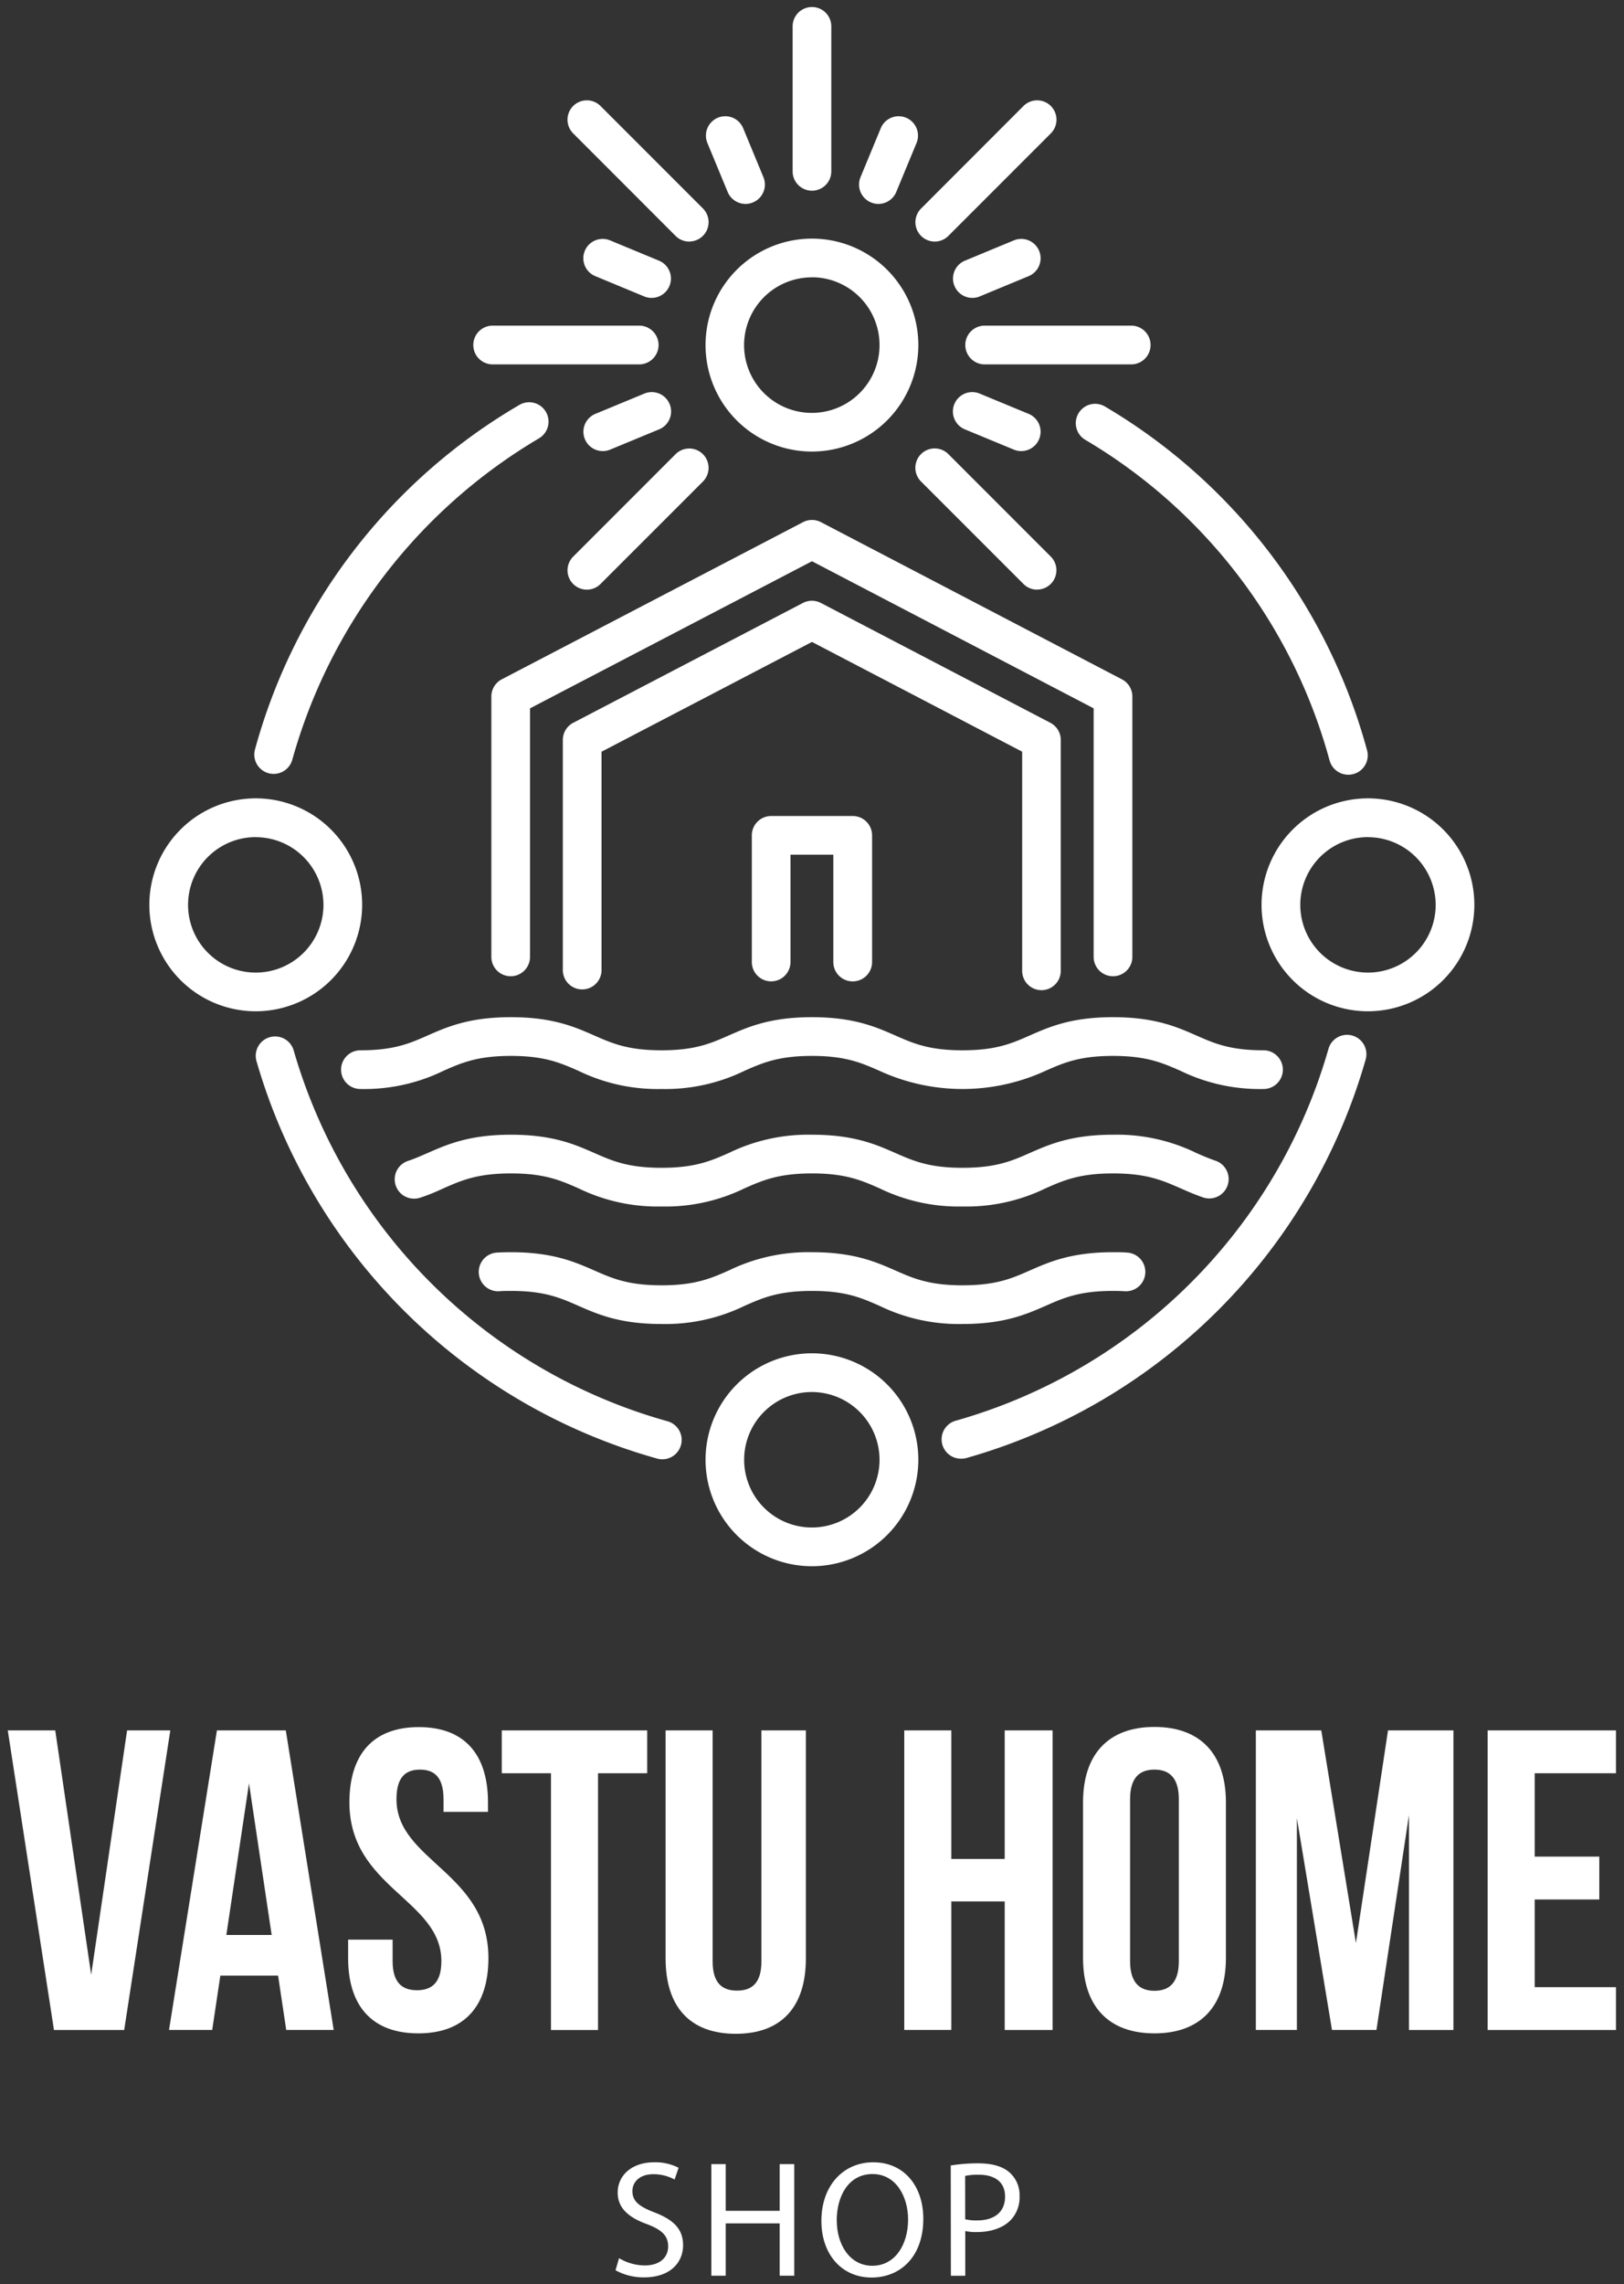
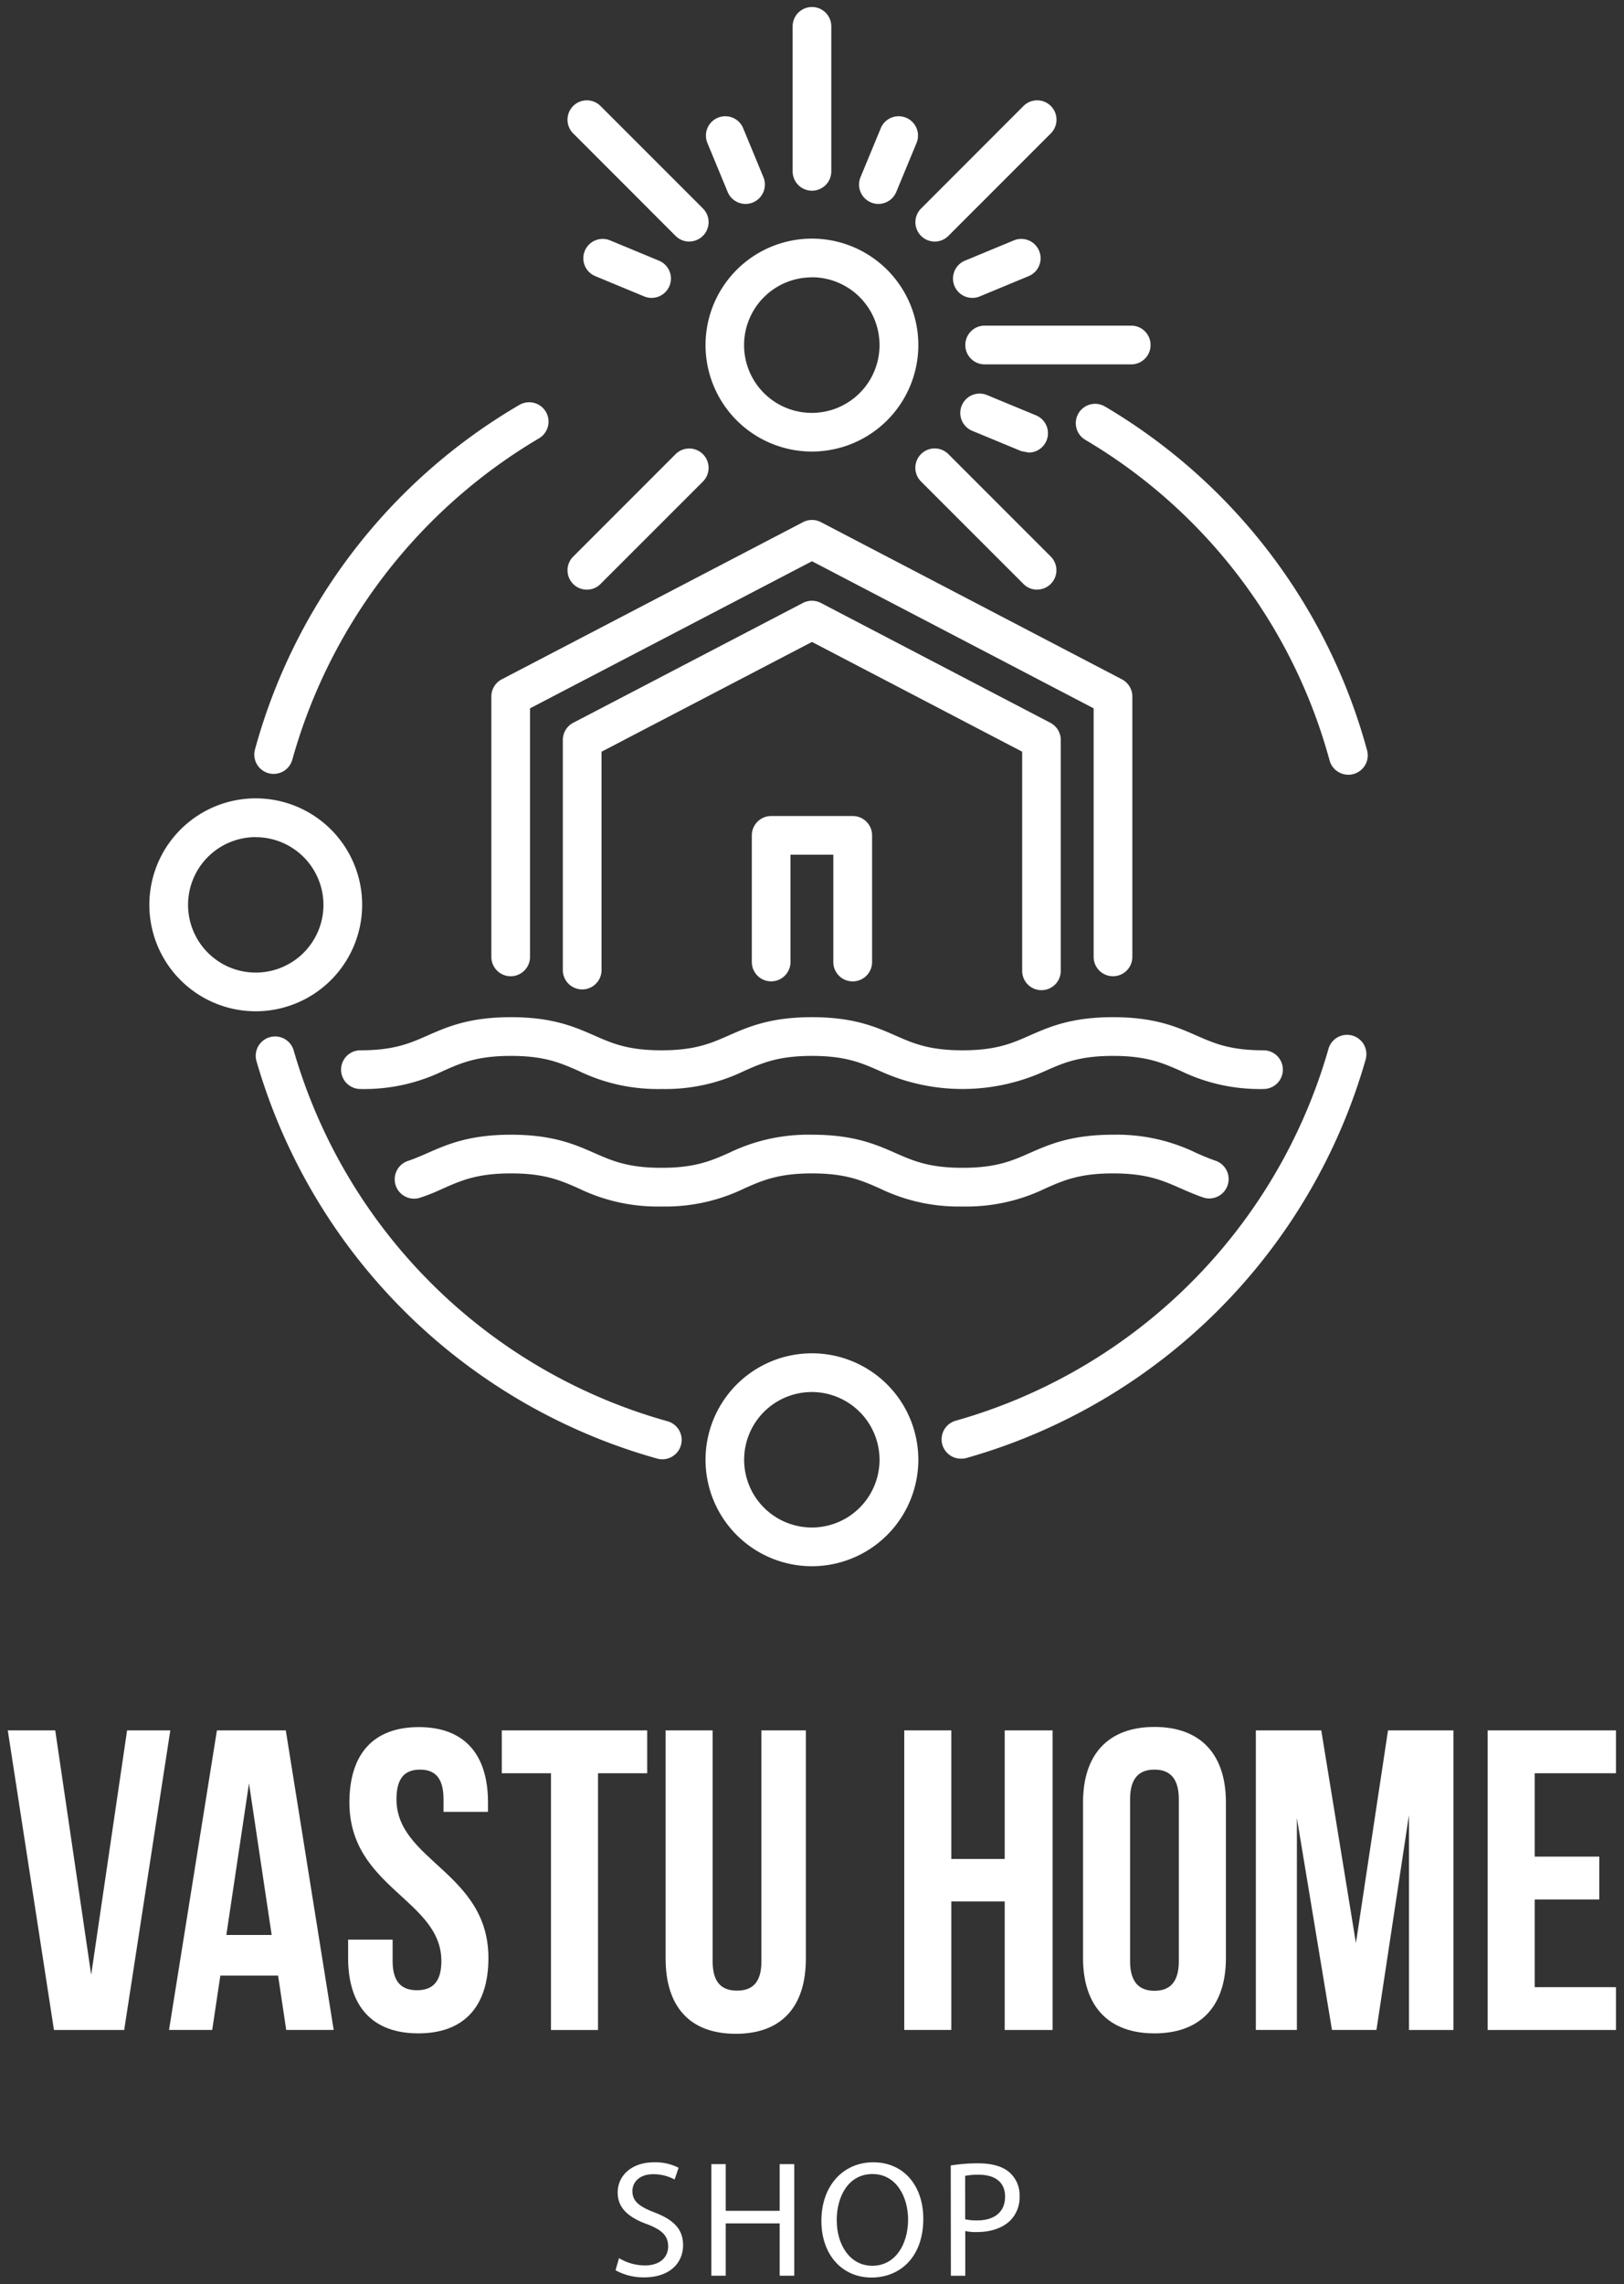
<svg xmlns="http://www.w3.org/2000/svg" viewBox="0 0 493 693">
  <rect x="0" y="0" width="493" height="693" fill="#333333" stroke="none" />
  <defs>
    <style>.cls-1{fill:#fff;}</style>
  </defs>
  <g id="Layer_1" data-name="Layer 1">
    <path class="cls-1" d="M291.86,442.56A5.87,5.87,0,0,1,290.28,431a164.13,164.13,0,0,0,113-112.76,5.87,5.87,0,0,1,11.3,3.19A175.91,175.91,0,0,1,293.45,442.34,5.86,5.86,0,0,1,291.86,442.56Z" />
    <path class="cls-1" d="M201.1,442.75a6.11,6.11,0,0,1-1.57-.21A175.91,175.91,0,0,1,77.86,321.94a5.87,5.87,0,1,1,11.3-3.22A164.07,164.07,0,0,0,202.65,431.21a5.88,5.88,0,0,1-1.55,11.54Z" />
    <path class="cls-1" d="M83.07,234.8a6,6,0,0,1-1.56-.21,5.87,5.87,0,0,1-4.1-7.22,174.15,174.15,0,0,1,80.26-104.52A5.87,5.87,0,0,1,163.61,133a164.72,164.72,0,0,0-74.88,97.51A5.88,5.88,0,0,1,83.07,234.8Z" />
    <path class="cls-1" d="M409.29,235.05a5.89,5.89,0,0,1-5.67-4.33,162.49,162.49,0,0,0-74.11-97.25,5.87,5.87,0,1,1,6-10.09A174.21,174.21,0,0,1,415,227.63a5.87,5.87,0,0,1-4.11,7.21A6,6,0,0,1,409.29,235.05Z" />
    <path class="cls-1" d="M77.64,306.82a32.3,32.3,0,1,1,32.3-32.29A32.33,32.33,0,0,1,77.64,306.82Zm0-52.84a20.55,20.55,0,1,0,20.55,20.55A20.57,20.57,0,0,0,77.64,254Z" />
-     <path class="cls-1" d="M415.28,306.82a32.3,32.3,0,1,1,32.29-32.29A32.33,32.33,0,0,1,415.28,306.82Zm0-52.84a20.55,20.55,0,1,0,20.55,20.55A20.58,20.58,0,0,0,415.28,254Z" />
    <path class="cls-1" d="M246.49,137a32.3,32.3,0,1,1,32.29-32.3A32.33,32.33,0,0,1,246.49,137Zm0-52.85A20.56,20.56,0,1,0,267,104.67,20.57,20.57,0,0,0,246.49,84.12Z" />
    <path class="cls-1" d="M246.49,475.19a32.3,32.3,0,1,1,32.29-32.3A32.33,32.33,0,0,1,246.49,475.19Zm0-52.85A20.55,20.55,0,1,0,267,442.89,20.57,20.57,0,0,0,246.49,422.34Z" />
    <path class="cls-1" d="M383.57,330.4a54.9,54.9,0,0,1-25.21-5.52c-5.52-2.42-10.29-4.52-20.48-4.52s-15,2.1-20.48,4.52a60.33,60.33,0,0,1-50.42,0c-5.52-2.42-10.29-4.52-20.48-4.52s-15,2.1-20.49,4.52a54.83,54.83,0,0,1-25.21,5.52,54.9,54.9,0,0,1-25.21-5.52c-5.52-2.42-10.29-4.52-20.48-4.52s-15,2.1-20.49,4.52a54.83,54.83,0,0,1-25.21,5.52,5.87,5.87,0,0,1,0-11.74c10.19,0,15-2.1,20.48-4.53,5.89-2.58,12.56-5.52,25.22-5.52s19.32,2.94,25.21,5.52c5.52,2.43,10.29,4.53,20.48,4.53s15-2.1,20.49-4.53c5.88-2.58,12.55-5.52,25.21-5.52s19.32,2.94,25.21,5.52c5.52,2.43,10.29,4.53,20.48,4.53s15-2.1,20.48-4.53c5.89-2.58,12.55-5.52,25.21-5.52s19.33,2.94,25.21,5.52c5.52,2.43,10.29,4.53,20.48,4.53a5.87,5.87,0,1,1,0,11.74Z" />
    <path class="cls-1" d="M292.19,366.05A54.83,54.83,0,0,1,267,360.53c-5.52-2.42-10.29-4.52-20.48-4.52s-15,2.1-20.49,4.52a54.83,54.83,0,0,1-25.21,5.52,54.9,54.9,0,0,1-25.21-5.52c-5.52-2.42-10.29-4.52-20.48-4.52s-15,2.1-20.49,4.52c-2.18,1-4.44,2-7.08,2.84a5.87,5.87,0,0,1-3.73-11.14c2.13-.71,4-1.55,6.08-2.45,5.89-2.58,12.56-5.51,25.22-5.51s19.32,2.93,25.21,5.51c5.52,2.43,10.29,4.53,20.48,4.53s15-2.1,20.49-4.53a55,55,0,0,1,25.21-5.51c12.65,0,19.32,2.93,25.21,5.51,5.52,2.43,10.29,4.53,20.48,4.53s15-2.1,20.48-4.53c5.89-2.58,12.55-5.51,25.21-5.51a55,55,0,0,1,25.21,5.51c2,.9,4,1.74,6.08,2.45a5.88,5.88,0,0,1-3.74,11.14c-2.63-.88-4.88-1.88-7.07-2.84-5.52-2.42-10.29-4.52-20.48-4.52s-15,2.1-20.48,4.52A54.87,54.87,0,0,1,292.19,366.05Z" />
-     <path class="cls-1" d="M292.19,401.7A55,55,0,0,1,267,396.19c-5.52-2.43-10.29-4.53-20.48-4.53s-15,2.1-20.49,4.53a55,55,0,0,1-25.21,5.51c-12.65,0-19.32-2.93-25.21-5.51-5.52-2.43-10.29-4.53-20.48-4.53-1.24,0-2.45,0-3.59.1a5.87,5.87,0,0,1-.67-11.73c1.37-.07,2.8-.11,4.26-.11,12.65,0,19.32,2.93,25.21,5.51,5.52,2.43,10.29,4.53,20.48,4.53s15-2.1,20.49-4.53a55,55,0,0,1,25.21-5.51c12.65,0,19.32,2.93,25.21,5.51,5.52,2.43,10.29,4.53,20.48,4.53s15-2.1,20.48-4.53c5.89-2.58,12.55-5.51,25.21-5.51,1.47,0,2.9,0,4.25.11a5.87,5.87,0,1,1-.67,11.73c-1.13-.07-2.33-.1-3.58-.1-10.19,0-15,2.1-20.48,4.53C311.51,398.77,304.85,401.7,292.19,401.7Z" />
    <path class="cls-1" d="M337.88,296.19a5.87,5.87,0,0,1-5.88-5.87V214.91l-85.51-44.63L160.9,214.91v75.41a5.87,5.87,0,0,1-11.74,0v-79a5.87,5.87,0,0,1,3.15-5.21l91.46-47.69a5.88,5.88,0,0,1,5.44,0l91.38,47.69a5.88,5.88,0,0,1,3.16,5.21v79A5.87,5.87,0,0,1,337.88,296.19Z" />
    <path class="cls-1" d="M316.17,300.42a5.87,5.87,0,0,1-5.87-5.87V228.06l-63.81-33.3-63.88,33.31v66.48a5.88,5.88,0,0,1-11.75,0v-70A5.88,5.88,0,0,1,174,219.3l69.75-36.37a5.93,5.93,0,0,1,5.44,0l69.68,36.37a5.86,5.86,0,0,1,3.15,5.2v70.05A5.87,5.87,0,0,1,316.17,300.42Z" />
    <path class="cls-1" d="M258.84,297.75a5.87,5.87,0,0,1-5.87-5.87V259.32h-13v32.55a5.87,5.87,0,0,1-11.74,0V253.46a5.87,5.87,0,0,1,5.87-5.88h24.77a5.87,5.87,0,0,1,5.87,5.87v38.43A5.87,5.87,0,0,1,258.84,297.75Z" />
    <path class="cls-1" d="M343.16,110.55h-44a5.88,5.88,0,1,1,0-11.75h44a5.88,5.88,0,1,1,0,11.75Z" />
-     <path class="cls-1" d="M193.8,110.55h-44a5.88,5.88,0,1,1,0-11.75h44a5.88,5.88,0,1,1,0,11.75Z" />
    <path class="cls-1" d="M295.17,90.38a5.87,5.87,0,0,1-2.25-11.29l14.86-6.16a5.87,5.87,0,0,1,4.49,10.85l-14.86,6.16A5.88,5.88,0,0,1,295.17,90.38Z" />
-     <path class="cls-1" d="M183,136.86a5.87,5.87,0,0,1-2.25-11.3l14.86-6.15a5.87,5.87,0,0,1,4.49,10.85l-14.86,6.15A5.71,5.71,0,0,1,183,136.86Z" />
-     <path class="cls-1" d="M310,136.86a5.71,5.71,0,0,1-2.24-.45l-14.86-6.15a5.87,5.87,0,1,1,4.49-10.85l14.86,6.15a5.87,5.87,0,0,1-2.25,11.3Z" />
+     <path class="cls-1" d="M310,136.86l-14.86-6.15a5.87,5.87,0,1,1,4.49-10.85l14.86,6.15a5.87,5.87,0,0,1-2.25,11.3Z" />
    <path class="cls-1" d="M197.81,90.38a5.88,5.88,0,0,1-2.24-.44l-14.86-6.16a5.87,5.87,0,0,1,4.49-10.85l14.86,6.16a5.87,5.87,0,0,1-2.25,11.29Z" />
    <path class="cls-1" d="M226.33,61.87a5.88,5.88,0,0,1-5.43-3.62l-6.15-14.86a5.87,5.87,0,0,1,10.85-4.5l6.15,14.86a5.87,5.87,0,0,1-3.18,7.67A5.71,5.71,0,0,1,226.33,61.87Z" />
    <path class="cls-1" d="M266.65,61.87a5.71,5.71,0,0,1-2.24-.45,5.87,5.87,0,0,1-3.18-7.67l6.15-14.86a5.87,5.87,0,0,1,10.85,4.5l-6.15,14.85A5.88,5.88,0,0,1,266.65,61.87Z" />
    <path class="cls-1" d="M246.49,57.86A5.87,5.87,0,0,1,240.62,52V8a5.87,5.87,0,0,1,11.74,0V52A5.87,5.87,0,0,1,246.49,57.86Z" />
    <path class="cls-1" d="M178.13,178.9a5.87,5.87,0,0,1-4.15-10l31.1-31.1a5.87,5.87,0,1,1,8.31,8.3l-31.11,31.1A5.83,5.83,0,0,1,178.13,178.9Z" />
    <path class="cls-1" d="M283.74,73.29a5.87,5.87,0,0,1-4.15-10L310.7,32.16a5.87,5.87,0,1,1,8.3,8.31l-31.1,31.1A5.85,5.85,0,0,1,283.74,73.29Z" />
    <path class="cls-1" d="M314.85,178.9a5.83,5.83,0,0,1-4.15-1.72l-31.11-31.1a5.87,5.87,0,0,1,8.31-8.3l31.1,31.1a5.87,5.87,0,0,1-4.15,10Z" />
    <path class="cls-1" d="M209.23,73.29a5.85,5.85,0,0,1-4.15-1.72L174,40.47a5.87,5.87,0,0,1,8.3-8.31l31.11,31.11a5.87,5.87,0,0,1-4.16,10Z" />
    <path class="cls-1" d="M27.68,599.13,38.58,525H51.7l-14,90.89H16.38L2.36,525H16.77Z" />
    <path class="cls-1" d="M101.3,615.88H86.89l-2.47-16.49H66.89l-2.47,16.49H51.31L65.85,525H86.76ZM68.71,587.06H82.47l-6.88-46Z" />
    <path class="cls-1" d="M127.14,524c13.89,0,21,8.31,21,22.86v2.85h-13.5V545.9c0-6.5-2.6-9-7.14-9s-7.14,2.46-7.14,9c0,18.69,27.91,22.2,27.91,48.17,0,14.54-7.27,22.85-21.29,22.85s-21.3-8.31-21.3-22.85v-5.59h13.51V595c0,6.49,2.85,8.83,7.4,8.83s7.4-2.34,7.4-8.83c0-18.7-27.92-22.21-27.92-48.17C106.1,532.26,113.24,524,127.14,524Z" />
    <path class="cls-1" d="M152.33,525h44.14v13H181.54v77.9H167.26V538H152.33Z" />
    <path class="cls-1" d="M216.34,525v70.12c0,6.49,2.85,8.83,7.4,8.83s7.4-2.34,7.4-8.83V525h13.5V594.2c0,14.54-7.27,22.85-21.29,22.85s-21.29-8.31-21.29-22.85V525Z" />
    <path class="cls-1" d="M288.79,615.88H274.51V525h14.28v39H305V525h14.54v90.89H305v-39H288.79Z" />
    <path class="cls-1" d="M328.78,546.81c0-14.55,7.66-22.86,21.68-22.86s21.69,8.31,21.69,22.86v47.26c0,14.54-7.66,22.85-21.69,22.85s-21.68-8.31-21.68-22.85ZM343.06,595c0,6.49,2.86,9,7.4,9s7.4-2.47,7.4-9V545.9c0-6.5-2.85-9-7.4-9s-7.4,2.46-7.4,9Z" />
    <path class="cls-1" d="M411.62,589.52,421.36,525h19.86v90.89h-13.5V550.7l-9.87,65.18h-13.5L393.7,551.61v64.27H381.24V525H401.1Z" />
    <path class="cls-1" d="M465.89,563.3H485.5v13H465.89V602.9h24.67v13H451.61V525h38.95v13H465.89Z" />
    <path class="cls-1" d="M187.92,685.12a15.4,15.4,0,0,0,7.83,2.21c4.47,0,7.08-2.36,7.08-5.77,0-3.17-1.8-5-6.38-6.74-5.52-2-8.94-4.82-8.94-9.59,0-5.27,4.37-9.19,11-9.19A15.33,15.33,0,0,1,206,657.7l-1.21,3.56a13.47,13.47,0,0,0-6.43-1.61c-4.62,0-6.38,2.77-6.38,5.08,0,3.16,2.06,4.72,6.74,6.53,5.72,2.21,8.64,5,8.64,9.94,0,5.23-3.87,9.75-11.86,9.75a17.47,17.47,0,0,1-8.64-2.16Z" />
    <path class="cls-1" d="M220.31,656.59v14.17h16.38V656.59h4.42v33.86h-4.42V674.57H220.31v15.88h-4.37V656.59Z" />
    <path class="cls-1" d="M280.29,673.17c0,11.65-7.08,17.83-15.72,17.83-8.95,0-15.22-6.93-15.22-17.18,0-10.75,6.68-17.78,15.72-17.78C274.31,656,280.29,663.12,280.29,673.17Zm-26.27.55c0,7.23,3.91,13.71,10.8,13.71s10.85-6.38,10.85-14.06c0-6.73-3.52-13.77-10.8-13.77S254,666.29,254,673.72Z" />
    <path class="cls-1" d="M288.62,657a51,51,0,0,1,8.39-.65c4.32,0,7.49,1,9.5,2.81a9.11,9.11,0,0,1,3,7.09,10,10,0,0,1-2.61,7.23c-2.31,2.46-6.08,3.72-10.35,3.72a14.59,14.59,0,0,1-3.52-.31v13.57h-4.37ZM293,673.32a14.82,14.82,0,0,0,3.62.35c5.28,0,8.49-2.56,8.49-7.23,0-4.47-3.16-6.63-8-6.63a18.47,18.47,0,0,0-4.12.35Z" />
  </g>
</svg>